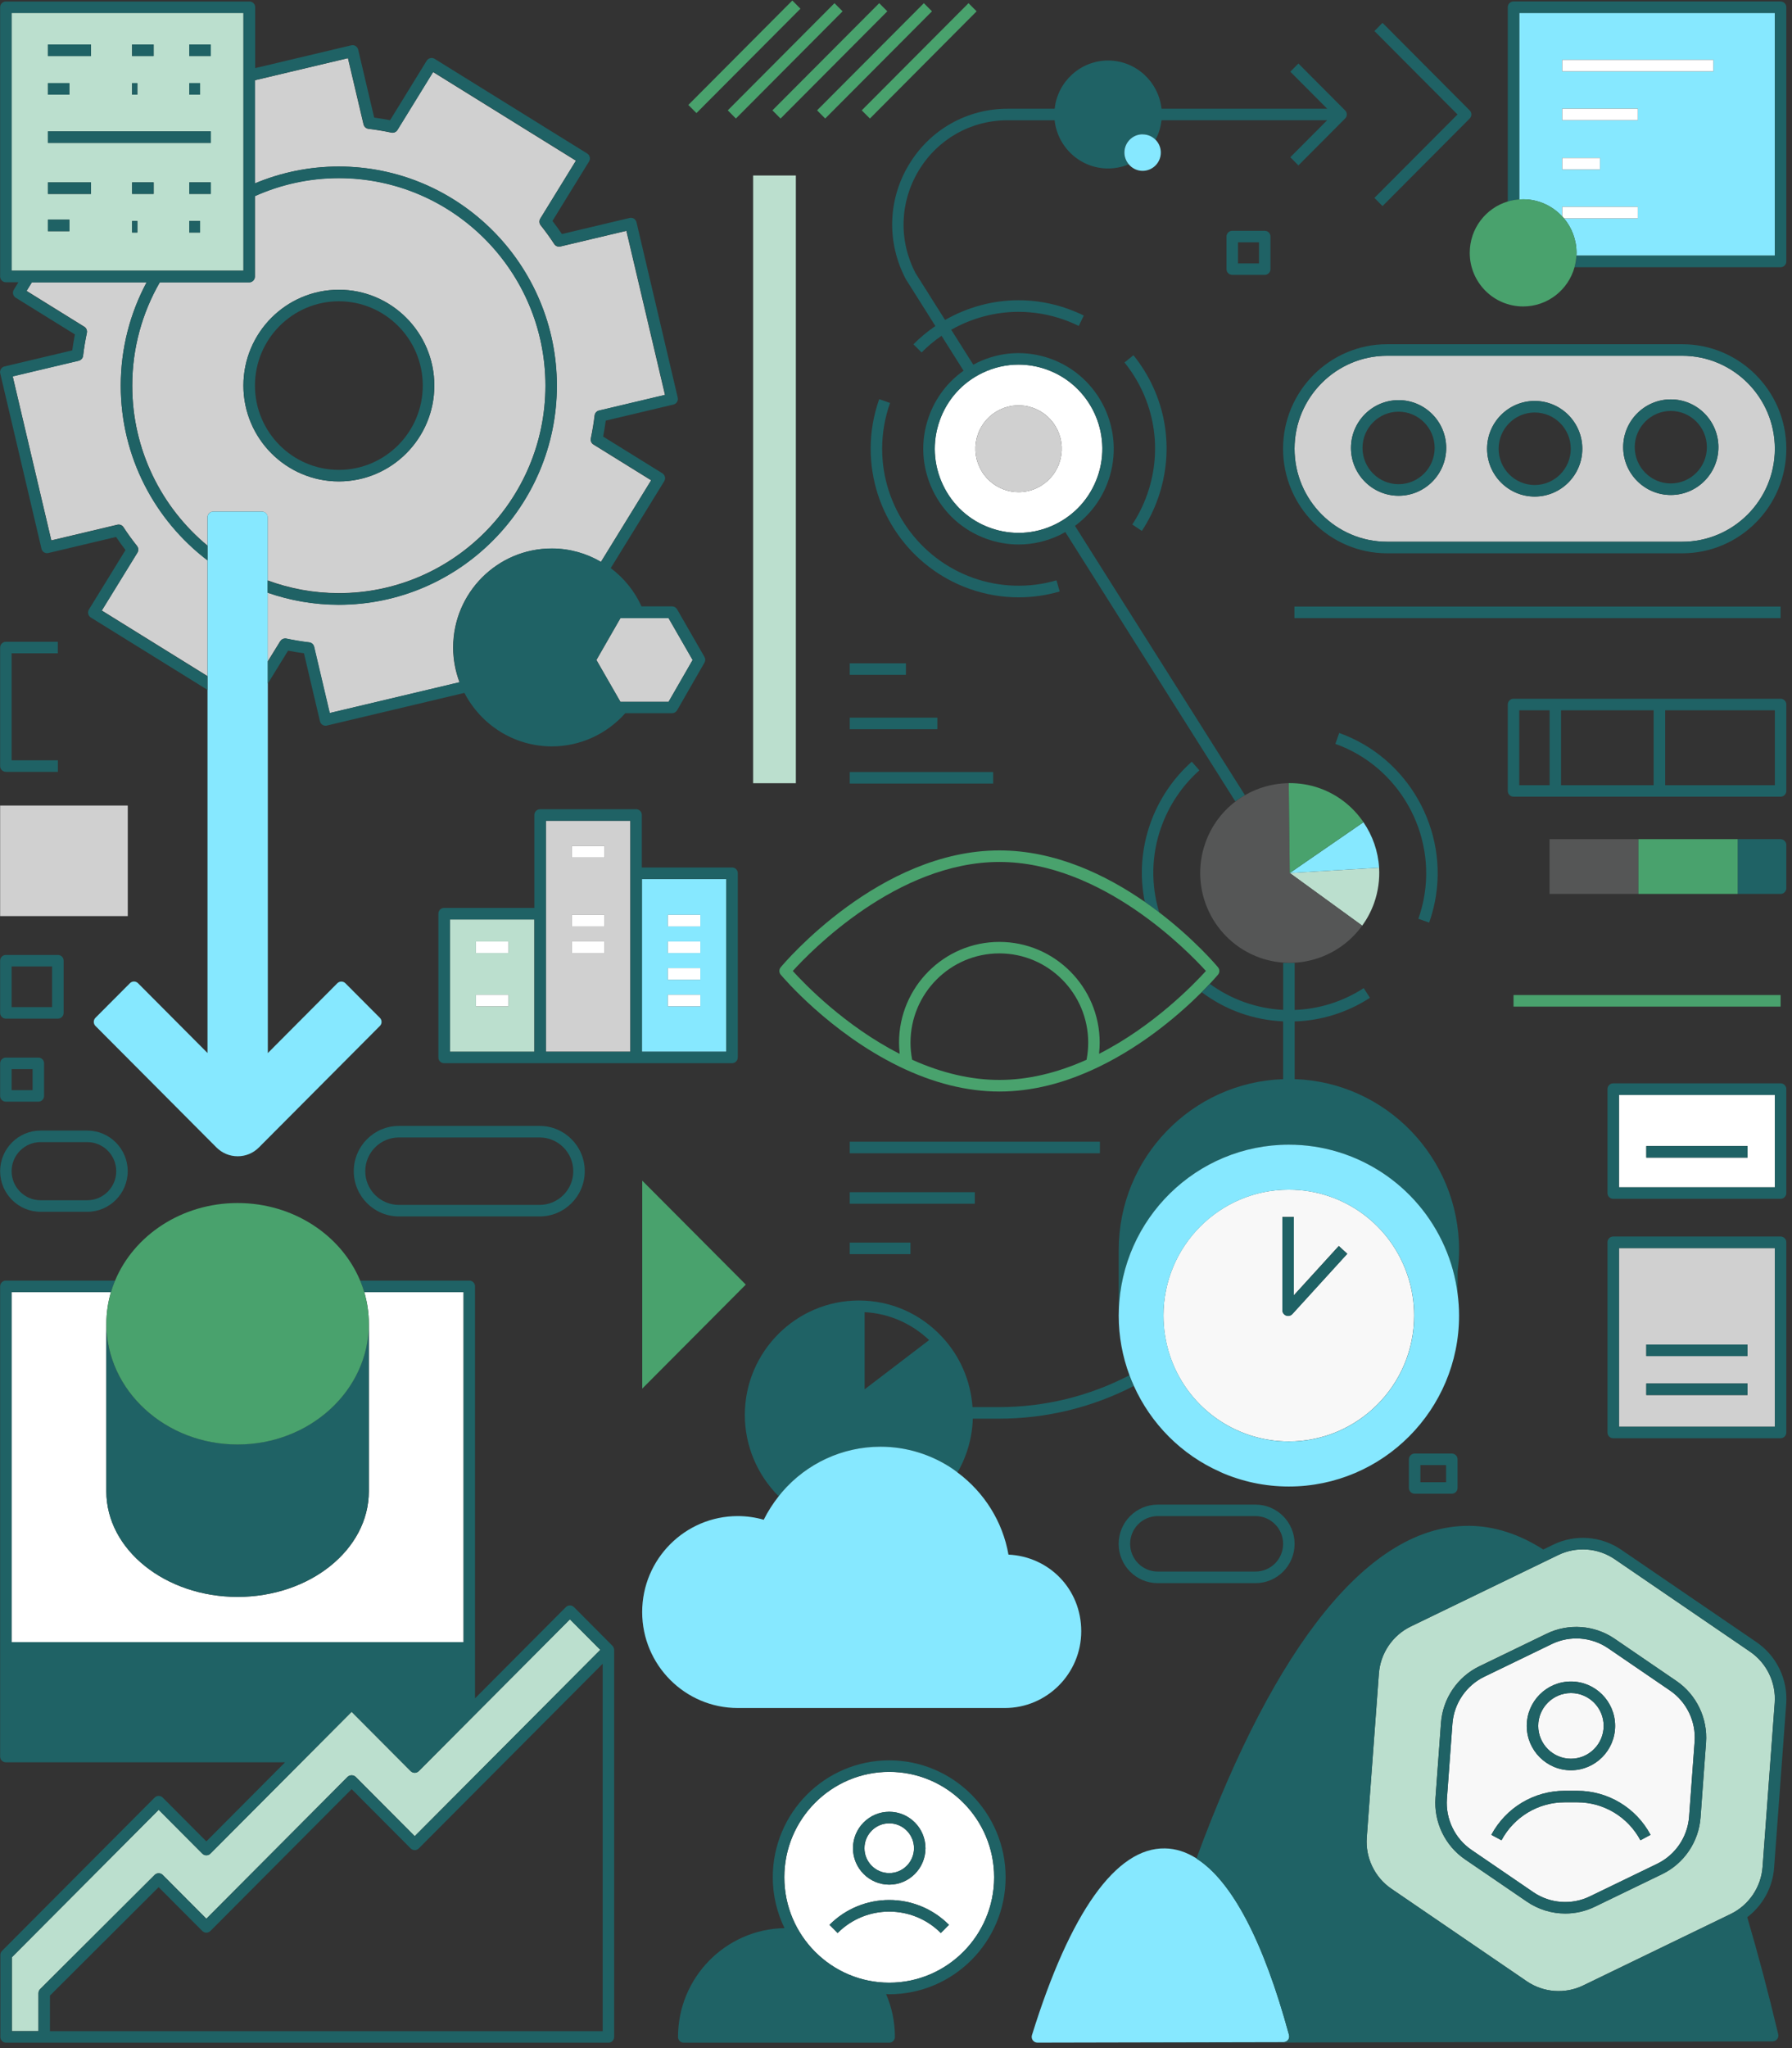
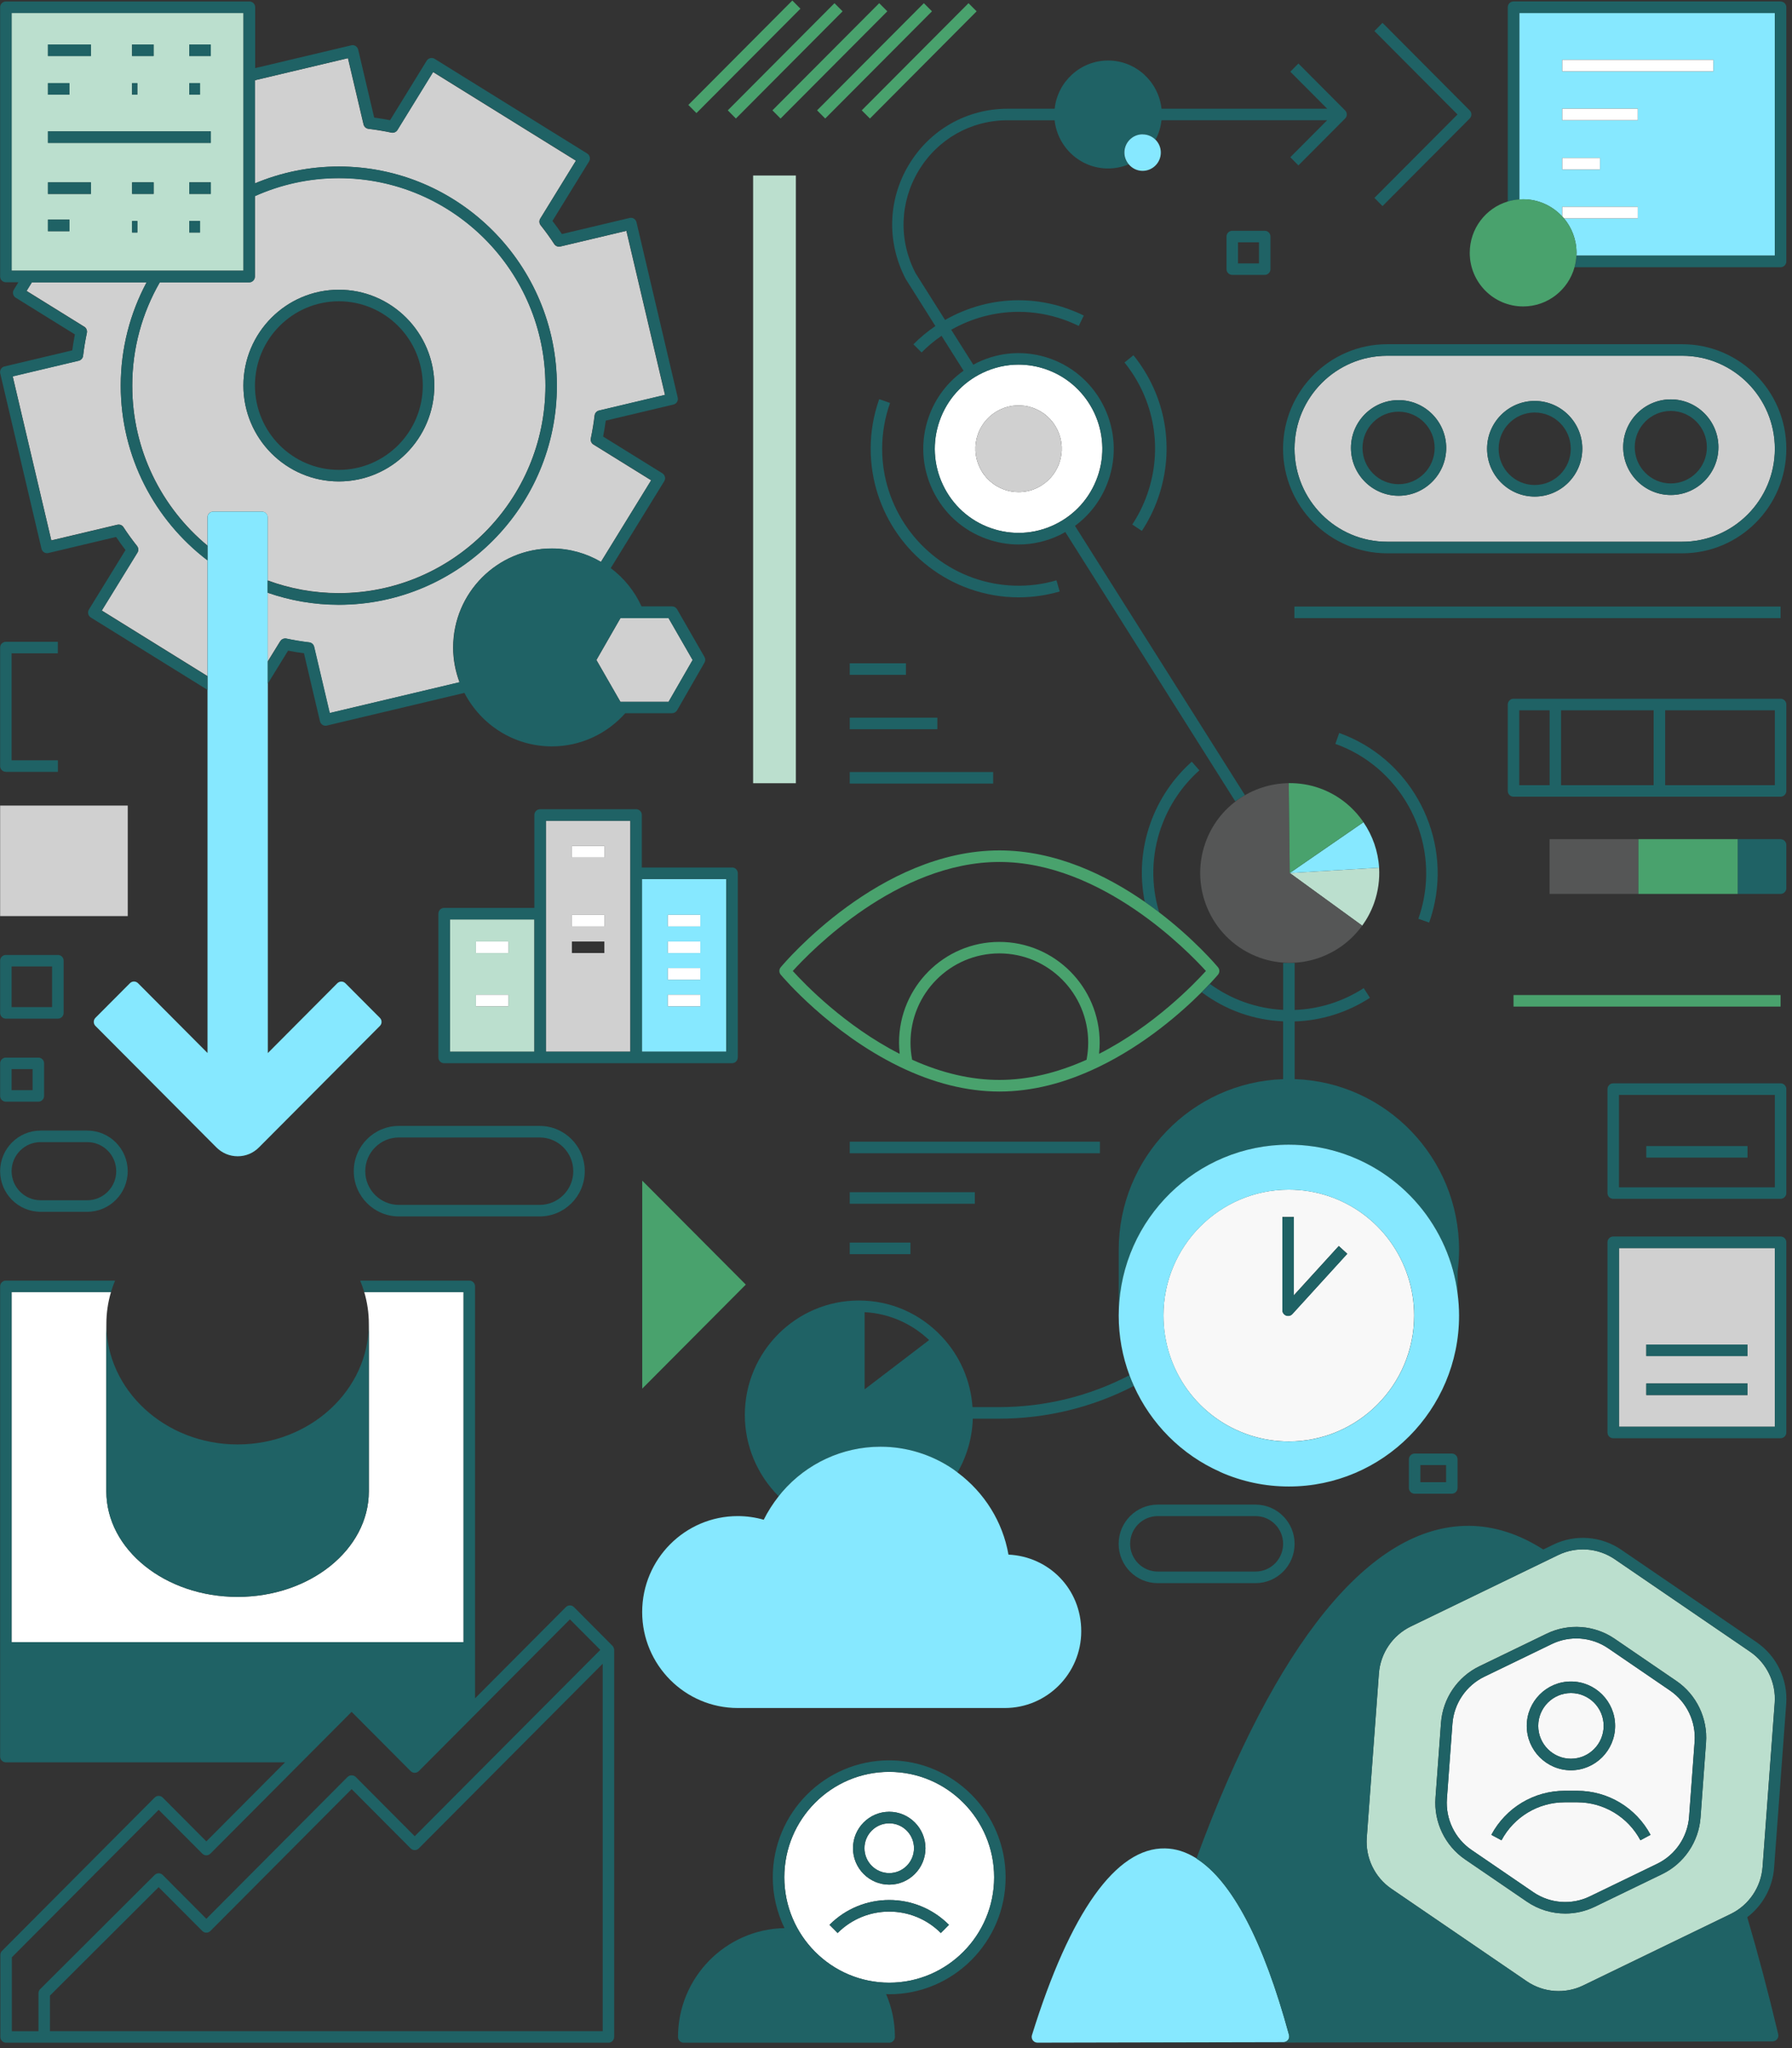
<svg xmlns="http://www.w3.org/2000/svg" width="309" height="353" viewBox="0 0 309 353" fill="none">
  <rect x="0" y="0" width="309" height="353" fill="#333333" stroke="none" />
  <g clip-path="url(#clip0_112_1007)">
    <path d="M153.332 305.41C143.352 305.41 135.242 313.56 135.242 323.58C135.242 333.6 143.362 341.75 153.332 341.75C163.302 341.75 171.422 333.6 171.422 323.58C171.422 313.56 163.302 305.41 153.332 305.41ZM153.332 312.29C156.782 312.29 159.582 315.11 159.582 318.57C159.582 322.03 156.772 324.85 153.332 324.85C149.892 324.85 147.082 322.03 147.082 318.57C147.082 315.11 149.892 312.29 153.332 312.29ZM162.222 333.18C157.322 328.26 149.342 328.26 144.432 333.18L143.032 331.77C148.712 326.07 157.942 326.07 163.622 331.77L162.222 333.18Z" fill="white" />
    <path d="M153.332 322.86C155.69 322.86 157.602 320.94 157.602 318.57C157.602 316.201 155.69 314.28 153.332 314.28C150.973 314.28 149.062 316.201 149.062 318.57C149.062 320.94 150.973 322.86 153.332 322.86Z" fill="white" />
    <path d="M153.332 303.42C142.262 303.42 133.252 312.46 133.252 323.58C133.252 326.72 133.992 329.69 135.272 332.34C125.112 332.52 116.912 340.86 116.912 351.1C116.912 351.65 117.352 352.09 117.902 352.09H153.322C153.872 352.09 154.312 351.64 154.312 351.1C154.312 348.48 153.772 345.98 152.792 343.71C152.972 343.71 153.142 343.74 153.322 343.74C164.392 343.74 173.402 334.7 173.402 323.58C173.402 312.46 164.392 303.42 153.322 303.42H153.332ZM153.332 341.74C143.352 341.74 135.242 333.59 135.242 323.57C135.242 313.55 143.362 305.4 153.332 305.4C163.302 305.4 171.422 313.55 171.422 323.57C171.422 333.59 163.302 341.74 153.332 341.74Z" fill="#1F6265" />
    <path d="M63.602 257.06C63.602 267.09 53.452 275.25 40.972 275.25C28.492 275.25 18.342 267.09 18.342 257.06V228.17C18.342 226.28 18.622 224.46 19.132 222.72H2.002V283.05H79.932V222.72H62.812C63.322 224.46 63.602 226.29 63.602 228.17V257.06V257.06Z" fill="white" />
    <path d="M269.382 37.3V35.65H282.402V37.64H269.682C271.032 39.25 271.842 41.32 271.842 43.59C271.842 43.75 271.822 43.91 271.822 44.07H306.032V2.24H261.962V34.38C262.182 34.36 262.412 34.35 262.632 34.35C265.292 34.35 267.682 35.49 269.372 37.31L269.382 37.3ZM269.382 10.31H295.432V12.3H269.382V10.31ZM269.382 18.73H282.402V20.72H269.382V18.73ZM269.382 27.23H275.892V29.22H269.382V27.23Z" fill="#86E8FF" />
    <path d="M307.032 0.25H260.982C260.432 0.25 259.992 0.7 259.992 1.24V34.74C260.622 34.55 261.292 34.431 261.972 34.38V2.24H306.042V44.071H271.832C271.792 44.761 271.692 45.42 271.512 46.06H307.032C307.582 46.06 308.022 45.611 308.022 45.071V1.25C308.022 0.7 307.582 0.26 307.032 0.26V0.25Z" fill="#1F6265" />
    <path d="M48.322 110.53C48.502 110.23 48.822 110.06 49.162 110.06C49.232 110.06 49.302 110.06 49.362 110.08C50.702 110.36 52.022 110.58 53.302 110.73C53.712 110.78 54.052 111.08 54.152 111.49L56.842 122.91L79.232 117.6C78.532 115.73 78.132 113.72 78.132 111.61C78.132 102.2 85.752 94.55 95.122 94.55C98.212 94.55 101.112 95.4 103.612 96.86L112.272 82.79L102.322 76.62C101.962 76.4 101.792 75.98 101.872 75.57C102.152 74.22 102.372 72.89 102.522 71.62C102.572 71.2 102.872 70.86 103.282 70.77L114.662 68.07L108.002 39.79L96.622 42.49C96.212 42.59 95.792 42.42 95.562 42.07C94.862 40.99 94.072 39.9 93.222 38.83C92.962 38.5 92.932 38.05 93.152 37.69L99.302 27.7L74.672 12.42L68.522 22.41C68.302 22.77 67.882 22.95 67.472 22.86C66.132 22.58 64.812 22.36 63.532 22.21C63.122 22.16 62.782 21.86 62.682 21.45L59.992 10.03L43.932 13.84V31.62C48.392 29.75 53.282 28.71 58.402 28.71C79.142 28.71 96.012 45.65 96.012 66.47C96.012 87.29 79.142 104.23 58.402 104.23C54.102 104.23 49.982 103.49 46.132 102.15V114.06L48.302 110.54L48.322 110.53Z" fill="#D0D0D0" />
    <path d="M20.822 66.46C20.822 60.02 22.442 53.96 25.282 48.65H5.502L4.582 50.14L14.532 56.31C14.892 56.53 15.062 56.95 14.982 57.36C14.702 58.7 14.482 60.03 14.332 61.31C14.282 61.73 13.982 62.07 13.572 62.16L2.192 64.86L8.852 93.14L20.232 90.44C20.642 90.34 21.062 90.51 21.292 90.86C21.992 91.94 22.782 93.03 23.632 94.1C23.892 94.43 23.922 94.89 23.702 95.24L17.552 105.23L35.772 116.53V96.55C26.692 89.65 20.822 78.72 20.822 66.44V66.46Z" fill="#D0D0D0" />
    <path d="M36.762 88.18H45.162C45.712 88.18 46.152 88.63 46.152 89.17V100.04C49.982 101.45 54.112 102.23 58.422 102.23C78.072 102.23 94.052 86.18 94.052 66.46C94.052 46.74 78.072 30.69 58.422 30.69C53.272 30.69 48.372 31.8 43.952 33.79V47.66C43.952 48.21 43.512 48.65 42.962 48.65H27.552C24.532 53.9 22.802 59.98 22.802 66.46C22.802 77.55 27.852 87.48 35.772 94.04V89.17C35.772 88.62 36.212 88.18 36.762 88.18ZM58.432 49.94C67.502 49.94 74.892 57.35 74.892 66.46C74.892 75.57 67.512 82.98 58.432 82.98C49.352 82.98 41.972 75.57 41.972 66.46C41.972 57.35 49.352 49.94 58.432 49.94V49.94Z" fill="#D0D0D0" />
    <path d="M58.432 82.98C67.502 82.98 74.892 75.57 74.892 66.46C74.892 57.35 67.512 49.94 58.432 49.94C49.352 49.94 41.972 57.35 41.972 66.46C41.972 75.57 49.352 82.98 58.432 82.98V82.98ZM58.432 51.93C66.412 51.93 72.902 58.45 72.902 66.46C72.902 74.47 66.412 80.99 58.432 80.99C50.452 80.99 43.962 74.47 43.962 66.46C43.962 58.45 50.452 51.93 58.432 51.93Z" fill="#1F6265" />
    <path d="M295.432 10.31H269.382V12.3H295.432V10.31Z" fill="white" />
    <path d="M282.402 18.73H269.382V20.721H282.402V18.73Z" fill="white" />
    <path d="M275.892 27.23H269.382V29.221H275.892V27.23Z" fill="white" />
    <path d="M282.402 35.65H269.382V37.3C269.482 37.41 269.592 37.52 269.692 37.64H282.412V35.65H282.402Z" fill="white" />
    <path d="M307.032 120.44H260.982C260.432 120.44 259.992 120.89 259.992 121.43V136.33C259.992 136.88 260.432 137.32 260.982 137.32H307.032C307.582 137.32 308.022 136.87 308.022 136.33V121.43C308.022 120.88 307.582 120.44 307.032 120.44V120.44ZM285.142 122.43V135.34H269.172V122.43H285.142V122.43ZM261.972 122.43H267.202V135.34H261.972V122.43V122.43ZM306.042 135.34H287.132V122.43H306.042V135.34Z" fill="#1F6265" />
    <path d="M279.162 245.92H306.042V215.12H279.162V245.92ZM283.872 231.75H301.332V233.74H283.872V231.75ZM283.872 238.47H301.332V240.46H283.872V238.47Z" fill="#D0D0D0" />
    <path d="M307.032 213.13H278.172C277.622 213.13 277.182 213.58 277.182 214.12V246.91C277.182 247.46 277.622 247.9 278.172 247.9H307.032C307.582 247.9 308.022 247.45 308.022 246.91V214.12C308.022 213.57 307.582 213.13 307.032 213.13ZM306.042 245.92H279.162V215.12H306.042V245.92Z" fill="#1F6265" />
-     <path d="M279.162 204.65H306.042V188.72H279.162V204.65ZM283.872 197.54H301.332V199.53H283.872V197.54Z" fill="white" />
    <path d="M307.032 186.73H278.172C277.622 186.73 277.182 187.18 277.182 187.72V205.64C277.182 206.19 277.622 206.63 278.172 206.63H307.032C307.582 206.63 308.022 206.18 308.022 205.64V187.72C308.022 187.17 307.582 186.73 307.032 186.73ZM306.042 204.65H279.162V188.72H306.042V204.65Z" fill="#1F6265" />
    <path d="M290.072 61.32H239.192C230.392 61.32 223.222 68.51 223.222 77.35C223.222 86.19 230.382 93.38 239.192 93.38H290.072C298.872 93.38 306.042 86.19 306.042 77.35C306.042 68.51 298.882 61.32 290.072 61.32V61.32ZM241.162 85.45C236.642 85.45 232.952 81.75 232.952 77.21C232.952 72.67 236.632 68.97 241.162 68.97C245.692 68.97 249.372 72.67 249.372 77.21C249.372 81.75 245.692 85.45 241.162 85.45ZM264.632 85.59C260.112 85.59 256.422 81.89 256.422 77.35C256.422 72.81 260.102 69.11 264.632 69.11C269.162 69.11 272.842 72.81 272.842 77.35C272.842 81.89 269.162 85.59 264.632 85.59ZM288.102 85.32C283.582 85.32 279.892 81.62 279.892 77.08C279.892 72.54 283.572 68.84 288.102 68.84C292.632 68.84 296.312 72.54 296.312 77.08C296.312 81.62 292.632 85.32 288.102 85.32Z" fill="#D0D0D0" />
    <path d="M290.072 59.331H239.192C229.292 59.331 221.242 67.411 221.242 77.351C221.242 87.291 229.292 95.371 239.192 95.371H290.072C299.972 95.371 308.022 87.291 308.022 77.351C308.022 67.411 299.972 59.331 290.072 59.331V59.331ZM290.072 93.381H239.192C230.392 93.381 223.222 86.191 223.222 77.351C223.222 68.511 230.382 61.321 239.192 61.321H290.072C298.872 61.321 306.042 68.511 306.042 77.351C306.042 86.191 298.882 93.381 290.072 93.381Z" fill="#1F6265" />
    <path d="M264.632 69.11C260.112 69.11 256.422 72.81 256.422 77.35C256.422 81.89 260.102 85.59 264.632 85.59C269.162 85.59 272.842 81.89 272.842 77.35C272.842 72.81 269.162 69.11 264.632 69.11ZM264.632 83.6C261.202 83.6 258.412 80.8 258.412 77.35C258.412 73.9 261.202 71.1 264.632 71.1C268.062 71.1 270.852 73.9 270.852 77.35C270.852 80.8 268.062 83.6 264.632 83.6Z" fill="#1F6265" />
    <path d="M241.162 68.97C236.642 68.97 232.952 72.67 232.952 77.21C232.952 81.75 236.632 85.45 241.162 85.45C245.692 85.45 249.372 81.75 249.372 77.21C249.372 72.67 245.692 68.97 241.162 68.97ZM241.162 83.46C237.732 83.46 234.942 80.66 234.942 77.21C234.942 73.76 237.732 70.96 241.162 70.96C244.592 70.96 247.382 73.76 247.382 77.21C247.382 80.66 244.592 83.46 241.162 83.46Z" fill="#1F6265" />
    <path d="M288.102 68.84C283.582 68.84 279.892 72.54 279.892 77.08C279.892 81.62 283.572 85.32 288.102 85.32C292.632 85.32 296.312 81.62 296.312 77.08C296.312 72.54 292.632 68.84 288.102 68.84ZM281.882 77.08C281.882 73.63 284.672 70.83 288.102 70.83C291.532 70.83 294.322 73.63 294.322 77.08C294.322 80.53 291.532 83.33 288.102 83.33C284.672 83.33 281.882 80.53 281.882 77.08Z" fill="#1F6265" />
    <path d="M200.232 142.581C201.562 138.811 203.842 135.421 206.812 132.781L205.502 131.291C202.282 134.151 199.812 137.821 198.362 141.911C196.802 146.321 196.492 150.941 197.392 155.441C198.262 156.041 199.092 156.651 199.882 157.261C198.432 152.431 198.532 147.371 200.222 142.581H200.232Z" fill="#1F6265" />
    <path d="M244.562 158.36L246.432 159.02C246.842 157.86 247.172 156.67 247.412 155.48C249.892 143.09 242.802 130.57 230.922 126.34L230.262 128.22C241.212 132.12 247.752 143.67 245.472 155.09C245.252 156.19 244.952 157.29 244.572 158.36H244.562Z" fill="#1F6265" />
    <path d="M182.722 101.94L182.172 100.03C177.472 101.4 172.422 101.25 167.782 99.6C158.412 96.26 152.112 87.32 152.112 77.35C152.112 74.67 152.572 72.01 153.472 69.46L151.602 68.8C150.622 71.57 150.132 74.44 150.132 77.35C150.132 88.17 156.962 97.86 167.122 101.48C169.882 102.46 172.742 102.96 175.642 102.96C178.032 102.96 180.422 102.62 182.722 101.95V101.94Z" fill="#1F6265" />
    <path d="M195.242 90.41L196.892 91.51C198.042 89.77 198.972 87.891 199.672 85.91C202.662 77.441 201.082 68.221 195.442 61.23L193.902 62.48C199.102 68.93 200.562 77.441 197.802 85.251C197.152 87.081 196.292 88.82 195.232 90.421L195.242 90.41Z" fill="#1F6265" />
    <path d="M180.462 63.68C178.882 63.12 177.252 62.84 175.622 62.84C173.502 62.84 171.392 63.31 169.422 64.26C165.942 65.93 163.312 68.85 162.022 72.5C160.732 76.15 160.932 80.09 162.592 83.58C164.252 87.08 167.172 89.72 170.802 91.01C174.442 92.3 178.362 92.1 181.842 90.43C185.322 88.76 187.952 85.84 189.242 82.19C191.902 74.65 187.962 66.35 180.452 63.68H180.462ZM182.652 79.84C181.992 81.72 180.632 83.23 178.842 84.09C177.822 84.58 176.742 84.82 175.642 84.82C174.802 84.82 173.962 84.68 173.152 84.39C171.282 83.72 169.772 82.36 168.922 80.56C168.062 78.76 167.962 76.73 168.622 74.85C169.282 72.97 170.642 71.46 172.432 70.6C174.232 69.74 176.252 69.64 178.122 70.3C179.992 70.97 181.502 72.33 182.352 74.13C183.212 75.93 183.312 77.96 182.652 79.84Z" fill="white" />
    <path d="M178.122 70.3C176.252 69.63 174.222 69.74 172.432 70.6C170.632 71.46 169.282 72.97 168.622 74.85C167.962 76.73 168.062 78.76 168.922 80.56C169.782 82.36 171.282 83.72 173.152 84.39C173.962 84.68 174.802 84.82 175.642 84.82C176.732 84.82 177.822 84.58 178.842 84.09C180.642 83.23 181.992 81.72 182.652 79.84C183.312 77.96 183.212 75.93 182.352 74.13C181.492 72.33 179.992 70.97 178.122 70.3Z" fill="#D0D0D0" />
    <path d="M156.722 28.39C153.082 34.44 152.872 41.78 156.182 48.1L161.292 56.2C159.942 57.12 158.662 58.17 157.502 59.35L158.912 60.75C159.972 59.68 161.122 58.72 162.352 57.88L166.152 63.9C163.392 65.85 161.302 68.59 160.152 71.84C158.682 75.99 158.922 80.47 160.802 84.44C162.692 88.42 166.002 91.42 170.142 92.89C171.932 93.53 173.792 93.85 175.642 93.85C178.052 93.85 180.452 93.31 182.692 92.24C183.042 92.07 183.362 91.89 183.692 91.7L212.992 138.11L214.662 137.05L185.362 90.64C187.992 88.7 189.992 86.03 191.102 82.87C194.132 74.3 189.642 64.86 181.112 61.82C176.982 60.35 172.522 60.58 168.562 62.48C168.312 62.6 168.072 62.74 167.832 62.87L164.022 56.84C167.542 54.84 171.552 53.75 175.622 53.75C178.292 53.75 180.942 54.21 183.482 55.11C184.342 55.42 185.192 55.78 186.012 56.18L186.882 54.39C186.002 53.95 185.072 53.57 184.142 53.23C181.392 52.25 178.522 51.75 175.622 51.75C171.172 51.75 166.792 52.96 162.962 55.15L157.882 47.1C154.932 41.47 155.132 34.86 158.402 29.42C161.672 23.98 167.412 20.73 173.752 20.73H181.852C182.352 25.39 186.292 29.04 191.062 29.04C192.322 29.04 193.522 28.78 194.612 28.33C194.152 27.78 193.862 27.09 193.862 26.31C193.862 24.57 195.262 23.16 197.002 23.16C197.882 23.16 198.672 23.52 199.242 24.1C199.792 23.07 200.152 21.93 200.282 20.72H228.852L222.492 27.1L223.892 28.51L231.942 20.43C232.132 20.24 232.232 19.99 232.232 19.73C232.232 19.47 232.132 19.21 231.942 19.03L223.892 10.95L222.492 12.36L228.852 18.74H200.282C199.782 14.08 195.842 10.43 191.072 10.43C186.302 10.43 182.352 14.08 181.862 18.74H173.762C166.732 18.74 160.352 22.35 156.722 28.39V28.39ZM189.252 82.2C187.962 85.85 185.332 88.78 181.852 90.44C178.372 92.11 174.452 92.31 170.812 91.02C167.172 89.73 164.262 87.09 162.602 83.59C160.942 80.09 160.742 76.16 162.032 72.51C163.322 68.86 165.952 65.93 169.432 64.27C171.402 63.33 173.512 62.85 175.632 62.85C177.262 62.85 178.892 63.13 180.472 63.69C187.982 66.36 191.922 74.67 189.262 82.2H189.252Z" fill="#1F6265" />
    <path d="M238.392 35.52L253.422 20.43C253.612 20.24 253.712 19.99 253.712 19.73C253.712 19.47 253.612 19.21 253.422 19.03L238.392 3.94L236.992 5.35L251.322 19.73L236.992 34.11L238.392 35.52Z" fill="#1F6265" />
    <path d="M301.332 238.46H283.872V240.45H301.332V238.46Z" fill="#1F6265" />
    <path d="M301.332 231.75H283.872V233.74H301.332V231.75Z" fill="#1F6265" />
    <path d="M301.332 197.541H283.872V199.531H301.332V197.541Z" fill="#1F6265" />
    <path d="M282.512 152.09V146.63V144.64H267.192V154.08H282.512V152.09Z" fill="#555656" />
    <path d="M307.032 144.64H299.632V154.08H307.032C307.582 154.08 308.022 153.63 308.022 153.09V145.64C308.022 145.09 307.582 144.65 307.032 144.65V144.64Z" fill="#1F6265" />
    <path d="M299.632 152.09V146.63V144.64H298.642H284.492H282.512V146.63V152.09V154.08H284.492H298.642H299.632V152.09Z" fill="#49A26D" />
    <path d="M222.102 351.61C222.292 351.36 222.352 351.04 222.272 350.74C217.862 334.51 212.412 324.19 206.302 320.32C204.552 319.21 202.742 318.63 200.892 318.6C192.482 318.42 184.522 329.58 177.942 350.79C177.852 351.09 177.902 351.42 178.092 351.68C178.282 351.93 178.572 352.08 178.892 352.08L197.482 352.04L221.312 351.99C221.622 351.99 221.912 351.84 222.102 351.6V351.61Z" fill="#86E8FF" />
-     <path d="M6.632 343.56C6.632 343.29 6.742 343.04 6.922 342.85L26.662 323.17C27.052 322.78 27.672 322.79 28.062 323.17L35.582 330.72L59.932 306.27C60.302 305.9 60.962 305.9 61.332 306.27L71.512 316.49L103.512 284.37L98.272 279.11L72.212 305.27C71.822 305.66 71.202 305.66 70.812 305.27L60.632 295.05L36.282 319.49C35.892 319.88 35.272 319.88 34.882 319.49L27.362 311.94L2.042 337.36V350.09H6.632V343.55V343.56Z" fill="#BBDFCE" />
    <path d="M105.792 283.95C105.752 283.87 105.702 283.79 105.642 283.73C105.632 283.71 105.622 283.69 105.612 283.68L98.972 277.01C98.582 276.62 97.962 276.62 97.572 277.01L81.912 292.73V221.72C81.912 221.17 81.472 220.73 80.922 220.73H62.102C62.372 221.38 62.612 222.04 62.812 222.72H79.932V283.05H2.002V222.72H19.132C19.332 222.04 19.572 221.38 19.842 220.73H1.012C0.462 220.73 0.022 221.18 0.022 221.72V302.77C0.022 303.32 0.462 303.76 1.012 303.76H49.152L35.582 317.39L28.062 309.84C27.672 309.45 27.052 309.45 26.662 309.84L0.352 336.26C0.162 336.45 0.062 336.7 0.062 336.96V351.1C0.062 351.65 0.502 352.09 1.052 352.09H104.912C105.462 352.09 105.902 351.64 105.902 351.1V284.38C105.902 284.26 105.872 284.15 105.832 284.04C105.822 284.01 105.802 283.98 105.792 283.95ZM2.042 337.37L27.362 311.95L34.882 319.5C35.272 319.89 35.892 319.89 36.282 319.5L60.632 295.06L70.812 305.28C71.202 305.67 71.822 305.67 72.212 305.28L98.272 279.12L103.512 284.38L71.512 316.5L61.332 306.28C60.962 305.91 60.302 305.91 59.932 306.28L35.582 330.73L28.062 323.18C27.672 322.79 27.052 322.79 26.662 323.18L6.922 342.86C6.732 343.05 6.632 343.3 6.632 343.57V350.11H2.042V337.38V337.37ZM103.922 350.1H8.612V343.97L27.352 325.28L34.882 332.83C35.272 333.22 35.892 333.22 36.282 332.83L60.632 308.38L70.812 318.6C71.002 318.79 71.252 318.89 71.512 318.89C71.772 318.89 72.022 318.79 72.212 318.6L103.922 286.77V350.09V350.1Z" fill="#1F6265" />
    <path d="M40.962 275.24C53.442 275.24 63.592 267.08 63.592 257.05V228.16C63.592 239.64 53.442 248.97 40.962 248.97C28.482 248.97 18.332 239.63 18.332 228.16V257.05C18.332 267.08 28.482 275.24 40.962 275.24Z" fill="#1F6265" />
    <path d="M22.032 138.85H0.022V157.9H22.032V138.85Z" fill="#D0D0D0" />
    <path d="M6.992 208.87H15.052C18.892 208.87 22.022 205.73 22.022 201.87C22.022 198.01 18.892 194.87 15.052 194.87H6.992C3.152 194.87 0.022 198.01 0.022 201.87C0.022 205.73 3.152 208.87 6.992 208.87ZM6.992 196.86H15.052C17.802 196.86 20.042 199.11 20.042 201.87C20.042 204.63 17.802 206.88 15.052 206.88H6.992C4.242 206.88 2.002 204.63 2.002 201.87C2.002 199.11 4.242 196.86 6.992 196.86Z" fill="#1F6265" />
    <path d="M46.162 114.05V89.17C46.162 88.62 45.722 88.18 45.172 88.18H36.772C36.222 88.18 35.782 88.63 35.782 89.17V181.5L23.802 169.47C23.412 169.08 22.792 169.08 22.402 169.47L16.462 175.43C16.072 175.82 16.072 176.45 16.462 176.84L37.312 197.77C38.292 198.75 39.592 199.3 40.982 199.3C42.372 199.3 43.672 198.76 44.652 197.77L65.502 176.84C65.692 176.65 65.792 176.4 65.792 176.14C65.792 175.88 65.692 175.62 65.502 175.44L59.562 169.48C59.172 169.09 58.552 169.09 58.162 169.48L46.182 181.51V114.05H46.162Z" fill="#86E8FF" />
    <path d="M1.012 175.58H9.982C10.532 175.58 10.972 175.13 10.972 174.59V165.59C10.972 165.04 10.532 164.6 9.982 164.6H1.012C0.462 164.6 0.022 165.05 0.022 165.59V174.59C0.022 175.14 0.462 175.58 1.012 175.58ZM2.002 166.58H8.982V173.59H2.002V166.58Z" fill="#1F6265" />
    <path d="M1.012 189.891H6.612C7.162 189.891 7.602 189.441 7.602 188.901V183.281C7.602 182.731 7.162 182.291 6.612 182.291H1.012C0.462 182.291 0.022 182.741 0.022 183.281V188.901C0.022 189.451 0.462 189.891 1.012 189.891ZM2.002 184.271H5.622V187.901H2.002V184.271Z" fill="#1F6265" />
    <path d="M208.602 169.581C209.442 168.681 209.952 168.091 210.022 168.001C210.332 167.631 210.332 167.091 210.022 166.721C209.702 166.331 205.922 161.881 199.882 157.261C199.092 156.651 198.262 156.051 197.392 155.441C190.762 150.841 182.012 146.581 172.322 146.581C151.692 146.581 135.312 165.891 134.622 166.721C134.312 167.091 134.312 167.631 134.622 168.001C134.962 168.401 143.052 177.971 155.022 183.811C160.912 186.681 166.732 188.141 172.322 188.141C177.912 188.141 183.582 186.721 189.402 183.921C197.472 180.041 203.782 174.441 207.202 171.021C207.742 170.481 208.212 170.001 208.602 169.581V169.581ZM172.322 186.141C167.472 186.141 162.422 184.971 157.282 182.661C157.282 182.631 157.282 182.611 157.272 182.581C157.092 181.641 157.002 180.671 157.002 179.711C157.002 171.231 163.872 164.331 172.322 164.331C180.772 164.331 187.642 171.231 187.642 179.711C187.642 180.681 187.552 181.641 187.372 182.581C187.372 182.611 187.372 182.631 187.362 182.661C182.222 184.971 177.172 186.141 172.322 186.141ZM189.522 181.631C189.522 181.561 189.522 181.491 189.532 181.421C189.592 180.851 189.622 180.281 189.622 179.721C189.622 170.141 181.862 162.351 172.322 162.351C162.782 162.351 155.022 170.141 155.022 179.721C155.022 180.301 155.062 180.881 155.122 181.461C155.122 181.521 155.122 181.581 155.122 181.641C145.672 176.831 138.682 169.551 136.702 167.361C139.742 164.001 154.682 148.571 172.322 148.571C189.962 148.571 204.892 164.001 207.942 167.361C205.962 169.541 198.972 176.831 189.522 181.641V181.631Z" fill="#49A26D" />
    <path d="M189.662 196.791H146.522V198.781H189.662V196.791Z" fill="#1F6265" />
    <path d="M168.092 205.49H146.522V207.48H168.092V205.49Z" fill="#1F6265" />
    <path d="M156.992 214.18H146.522V216.17H156.992V214.18Z" fill="#1F6265" />
    <path d="M61.002 201.87C61.002 206.17 64.492 209.67 68.772 209.67H93.062C97.352 209.67 100.832 206.17 100.832 201.87C100.832 197.57 97.342 194.07 93.062 194.07H68.772C64.482 194.07 61.002 197.57 61.002 201.87V201.87ZM68.772 196.06H93.062C96.252 196.06 98.852 198.67 98.852 201.87C98.852 205.07 96.252 207.68 93.062 207.68H68.772C65.582 207.68 62.982 205.07 62.982 201.87C62.982 198.67 65.582 196.06 68.772 196.06Z" fill="#1F6265" />
    <path d="M151.822 249.36C156.292 249.36 160.632 250.7 164.352 253.23C164.612 253.41 164.852 253.61 165.102 253.8C166.732 250.98 167.642 247.81 167.742 244.53H172.212C180.452 244.53 188.382 242.57 195.502 238.89C195.232 238.28 194.972 237.67 194.742 237.05C187.862 240.63 180.182 242.54 172.212 242.54H167.692C167.382 238.02 165.552 233.75 162.422 230.41C158.652 226.38 153.562 224.16 148.092 224.16C137.252 224.16 128.432 233.02 128.432 243.9C128.432 249.16 130.562 254.2 134.262 257.9C134.452 257.66 134.642 257.42 134.842 257.18C139.112 252.21 145.292 249.36 151.812 249.36H151.822ZM149.092 239.48V226.17C153.272 226.4 157.152 228.08 160.212 230.98L149.092 239.47V239.48Z" fill="#1F6265" />
    <path d="M173.262 294.4C180.522 294.4 186.442 288.47 186.442 281.17C186.442 273.87 180.872 268.29 173.892 267.96C172.902 262.3 169.732 257.24 165.102 253.8C164.852 253.61 164.612 253.41 164.352 253.23C160.632 250.7 156.292 249.36 151.822 249.36C145.312 249.36 139.122 252.21 134.852 257.18C134.652 257.41 134.462 257.66 134.272 257.9C133.272 259.17 132.402 260.52 131.692 261.95C130.222 261.53 128.722 261.32 127.212 261.32C118.122 261.32 110.732 268.74 110.732 277.86C110.732 286.98 118.122 294.4 127.212 294.4H173.252H173.262Z" fill="#86E8FF" />
    <path d="M110.742 239.35L128.602 221.42L110.742 203.5V239.35Z" fill="#49A26D" />
    <path d="M222.242 197.3C233.872 197.3 244.422 204.21 249.112 214.91C250.252 217.51 250.992 220.22 251.342 223.01V219.18C251.502 217.9 251.592 216.64 251.592 215.44C251.592 199.53 238.962 186.53 223.242 186V176.06C227.782 175.92 232.262 174.55 236.222 171.99L235.152 170.32C231.512 172.67 227.412 173.93 223.242 174.08V165.98H221.262V174.07C219.002 173.96 216.752 173.51 214.552 172.73C212.412 171.97 210.432 170.9 208.622 169.59C208.232 170.01 207.762 170.49 207.222 171.03C209.252 172.54 211.482 173.76 213.882 174.61C216.292 175.47 218.782 175.93 221.252 176.05V186.01C205.532 186.54 192.902 199.53 192.902 215.45V225.84C192.902 225.84 192.922 225.91 192.922 225.94C193.362 210.08 206.342 197.3 222.242 197.3V197.3Z" fill="#1F6265" />
    <path d="M215.582 247.4C217.732 248.1 219.972 248.45 222.232 248.45C234.152 248.45 243.842 238.72 243.842 226.75C243.842 224.48 243.492 222.23 242.792 220.07C239.902 211.09 231.632 205.05 222.222 205.05C210.302 205.05 200.612 214.78 200.612 226.75C200.612 236.2 206.622 244.49 215.572 247.4H215.582ZM223.102 209.76V223.26L230.852 214.76L232.312 216.1L222.842 226.49C222.652 226.7 222.382 226.81 222.112 226.81C221.992 226.81 221.872 226.79 221.752 226.74C221.372 226.59 221.122 226.22 221.122 225.81V209.74H223.102V209.76Z" fill="#F8F8F8" />
    <path d="M221.122 225.83C221.122 226.24 221.372 226.61 221.752 226.76C221.872 226.81 221.992 226.83 222.112 226.83C222.382 226.83 222.652 226.72 222.842 226.51L232.312 216.12L230.852 214.78L223.102 223.28V209.78H221.122V225.85V225.83Z" fill="#1F6265" />
    <path d="M243.932 250.541C243.382 250.541 242.942 250.991 242.942 251.531V256.471C242.942 257.021 243.382 257.461 243.932 257.461H250.342C250.892 257.461 251.332 257.011 251.332 256.471V251.531C251.332 250.981 250.892 250.541 250.342 250.541H243.932ZM249.352 255.481H244.922V252.531H249.352V255.481Z" fill="#1F6265" />
    <path d="M210.432 253.73C214.172 255.38 218.142 256.22 222.242 256.22C238.422 256.22 251.592 243 251.592 226.76C251.592 225.5 251.502 224.24 251.342 223.01C250.992 220.22 250.252 217.51 249.112 214.91C244.422 204.21 233.882 197.3 222.242 197.3C206.332 197.3 193.352 210.07 192.922 225.94C192.922 226.21 192.902 226.49 192.902 226.76C192.902 230.34 193.552 233.82 194.762 237.05C194.992 237.67 195.252 238.29 195.522 238.89C198.452 245.38 203.682 250.74 210.442 253.72L210.432 253.73ZM200.622 226.76C200.622 214.8 210.322 205.06 222.232 205.06C231.642 205.06 239.902 211.1 242.802 220.08C243.502 222.24 243.852 224.49 243.852 226.76C243.852 238.72 234.152 248.46 222.242 248.46C219.982 248.46 217.742 248.11 215.592 247.41C206.642 244.51 200.632 236.21 200.632 226.76H200.622Z" fill="#86E8FF" />
    <path d="M216.492 259.34H199.632C195.912 259.34 192.892 262.38 192.892 266.11C192.892 269.84 195.912 272.88 199.632 272.88H216.492C220.212 272.88 223.232 269.84 223.232 266.11C223.232 262.38 220.212 259.34 216.492 259.34V259.34ZM216.492 270.88H199.632C197.012 270.88 194.872 268.74 194.872 266.1C194.872 263.46 197.002 261.32 199.632 261.32H216.492C219.112 261.32 221.252 263.46 221.252 266.1C221.252 268.74 219.122 270.88 216.492 270.88V270.88Z" fill="#1F6265" />
    <path d="M271.822 44.07C271.822 43.91 271.842 43.75 271.842 43.59C271.842 41.32 271.032 39.25 269.682 37.64C269.582 37.52 269.482 37.41 269.372 37.3C267.692 35.49 265.302 34.34 262.632 34.34C262.402 34.34 262.182 34.36 261.962 34.37C261.282 34.42 260.612 34.54 259.982 34.73C256.192 35.87 253.432 39.4 253.432 43.58C253.432 48.68 257.552 52.82 262.642 52.82C266.872 52.82 270.432 49.95 271.502 46.05C271.682 45.41 271.782 44.75 271.822 44.06V44.07Z" fill="#49A26D" />
    <path d="M153.332 324.84C156.782 324.84 159.582 322.02 159.582 318.56C159.582 315.1 156.772 312.28 153.332 312.28C149.892 312.28 147.082 315.1 147.082 318.56C147.082 322.02 149.892 324.84 153.332 324.84ZM153.332 314.27C155.692 314.27 157.602 316.19 157.602 318.56C157.602 320.93 155.682 322.85 153.332 322.85C150.982 322.85 149.062 320.93 149.062 318.56C149.062 316.19 150.982 314.27 153.332 314.27Z" fill="#1F6265" />
    <path d="M143.042 331.77L144.442 333.18C149.342 328.26 157.322 328.26 162.232 333.18L163.632 331.77C157.952 326.07 148.722 326.07 143.042 331.77Z" fill="#1F6265" />
    <path d="M138.022 1.5L136.622 0.09L118.692 18.09L120.092 19.49L138.022 1.5Z" fill="#49A26D" />
    <path d="M126.892 20.43L145.292 1.95L143.892 0.55L125.492 19.02L126.892 20.43Z" fill="#49A26D" />
    <path d="M134.592 20.43L153.002 1.95L151.602 0.55L133.192 19.02L134.592 20.43Z" fill="#49A26D" />
    <path d="M142.292 20.43L160.702 1.95L159.302 0.55L140.892 19.02L142.292 20.43Z" fill="#49A26D" />
    <path d="M150.002 20.43L168.402 1.95L167.002 0.55L148.592 19.02L150.002 20.43Z" fill="#49A26D" />
    <path d="M171.252 133.07H146.522V135.06H171.252V133.07Z" fill="#1F6265" />
    <path d="M161.632 123.7H146.522V125.69H161.632V123.7Z" fill="#1F6265" />
    <path d="M156.212 114.331H146.522V116.321H156.212V114.331Z" fill="#1F6265" />
-     <path d="M19.132 222.72C18.622 224.46 18.342 226.29 18.342 228.17C18.342 239.65 28.492 248.98 40.972 248.98C53.452 248.98 63.602 239.64 63.602 228.17C63.602 226.28 63.322 224.46 62.812 222.72C62.612 222.04 62.372 221.38 62.102 220.73C58.842 212.92 50.602 207.36 40.972 207.36C31.342 207.36 23.102 212.92 19.842 220.73C19.572 221.38 19.332 222.04 19.132 222.72V222.72Z" fill="#49A26D" />
    <path d="M301.772 284.7L278.422 268.75C275.552 266.79 271.822 266.51 268.692 268.03L243.252 280.35C240.122 281.87 238.022 284.97 237.762 288.45L235.672 316.73C235.412 320.21 237.042 323.59 239.912 325.55L263.262 341.5C266.132 343.46 269.862 343.74 272.992 342.22L298.432 329.9C301.562 328.38 303.662 325.28 303.922 321.8L306.012 293.52C306.272 290.04 304.642 286.66 301.772 284.7V284.7ZM293.222 313.28C292.912 317.46 290.382 321.2 286.622 323.02L274.992 328.65C273.382 329.43 271.632 329.82 269.902 329.82C267.582 329.82 265.272 329.13 263.292 327.78L252.622 320.49C249.162 318.13 247.212 314.06 247.522 309.88L248.472 296.95C248.782 292.76 251.312 289.03 255.072 287.21L266.702 281.58C270.462 279.76 274.952 280.09 278.402 282.45L289.072 289.74C292.532 292.1 294.482 296.17 294.172 300.35L293.222 313.28V313.28Z" fill="#BBDFCE" />
    <path d="M302.892 283.06L279.542 267.11C276.092 264.75 271.602 264.41 267.842 266.24L266.112 267.08C262.012 264.46 257.802 263.07 253.502 263C253.392 263 253.272 263 253.162 263C236.262 263 220.012 283.1 206.302 320.35C212.412 324.22 217.862 334.54 222.272 350.77C222.352 351.07 222.292 351.39 222.102 351.64C221.912 351.89 221.622 352.03 221.312 352.03L197.482 352.08C197.532 352.08 197.582 352.12 197.642 352.12L305.652 351.86C305.952 351.86 306.242 351.72 306.432 351.48C306.622 351.24 306.692 350.93 306.622 350.63C304.932 343.5 303.142 336.78 301.282 330.46C303.932 328.44 305.662 325.36 305.912 321.96L308.002 293.68C308.312 289.5 306.352 285.43 302.902 283.07L302.892 283.06ZM306.022 293.52L303.932 321.8C303.672 325.28 301.572 328.38 298.442 329.9L273.002 342.22C269.872 343.74 266.152 343.46 263.272 341.5L239.922 325.55C237.052 323.59 235.422 320.21 235.682 316.73L237.772 288.45C238.032 284.97 240.132 281.87 243.262 280.35L268.702 268.03C271.832 266.52 275.552 266.79 278.432 268.75L301.782 284.7C304.652 286.66 306.282 290.04 306.022 293.52V293.52Z" fill="#1F6265" />
    <path d="M287.962 291.39L277.292 284.1C274.422 282.14 270.692 281.86 267.562 283.38L255.932 289.01C252.802 290.53 250.702 293.63 250.442 297.11L249.492 310.04C249.232 313.52 250.862 316.9 253.732 318.86L264.402 326.15C267.272 328.11 271.002 328.39 274.132 326.87L285.762 321.24C288.892 319.72 290.992 316.62 291.252 313.14L292.202 300.21C292.462 296.73 290.832 293.35 287.962 291.39ZM270.882 289.83C275.082 289.83 278.502 293.26 278.502 297.48C278.502 301.7 275.082 305.13 270.882 305.13C266.682 305.13 263.262 301.7 263.262 297.48C263.262 293.26 266.682 289.83 270.882 289.83ZM282.862 317.2C280.702 313.16 276.522 310.65 271.962 310.65H269.802C265.242 310.65 261.062 313.16 258.902 317.2L257.152 316.26C259.662 311.58 264.502 308.67 269.792 308.67H271.952C277.242 308.67 282.092 311.58 284.592 316.26L282.842 317.2H282.862Z" fill="#F8F8F8" />
    <path d="M270.882 303.14C273.992 303.14 276.522 300.6 276.522 297.48C276.522 294.36 273.992 291.82 270.882 291.82C267.772 291.82 265.242 294.36 265.242 297.48C265.242 300.6 267.772 303.14 270.882 303.14Z" fill="#F8F8F8" />
    <path d="M289.082 289.751L278.412 282.461C274.952 280.101 270.472 279.771 266.712 281.591L255.082 287.221C251.322 289.041 248.792 292.781 248.482 296.961L247.532 309.891C247.222 314.071 249.182 318.141 252.632 320.501L263.302 327.791C265.282 329.141 267.592 329.831 269.912 329.831C271.652 329.831 273.392 329.441 275.002 328.661L286.632 323.031C290.392 321.211 292.922 317.471 293.232 313.291L294.182 300.361C294.492 296.181 292.532 292.111 289.082 289.751ZM292.212 300.211L291.262 313.141C291.002 316.621 288.902 319.721 285.772 321.241L274.142 326.871C271.012 328.391 267.282 328.111 264.412 326.151L253.742 318.861C250.872 316.901 249.242 313.521 249.502 310.041L250.452 297.111C250.712 293.631 252.812 290.531 255.942 289.011L267.572 283.381C270.702 281.861 274.432 282.141 277.302 284.101L287.972 291.391C290.842 293.351 292.472 296.731 292.212 300.211V300.211Z" fill="#1F6265" />
    <path d="M270.882 305.13C275.082 305.13 278.502 301.7 278.502 297.48C278.502 293.26 275.082 289.83 270.882 289.83C266.682 289.83 263.262 293.26 263.262 297.48C263.262 301.7 266.682 305.13 270.882 305.13ZM270.882 291.82C273.992 291.82 276.522 294.36 276.522 297.48C276.522 300.6 273.992 303.14 270.882 303.14C267.772 303.14 265.242 300.6 265.242 297.48C265.242 294.36 267.772 291.82 270.882 291.82Z" fill="#1F6265" />
    <path d="M271.962 308.67H269.802C264.512 308.67 259.662 311.58 257.162 316.26L258.912 317.2C261.072 313.16 265.252 310.65 269.812 310.65H271.972C276.532 310.65 280.712 313.16 282.872 317.2L284.622 316.26C282.112 311.58 277.272 308.67 271.982 308.67H271.962Z" fill="#1F6265" />
    <path d="M115.282 120.971L119.432 113.761L115.282 106.541H106.982L102.842 113.761L106.982 120.971H115.282Z" fill="#D0D0D0" />
    <path d="M234.892 159.551C235.732 158.381 236.432 157.081 236.942 155.651C237.652 153.631 237.922 151.571 237.802 149.561L222.392 150.481L234.892 159.561V159.551Z" fill="#BBDFCE" />
    <path d="M222.222 134.99C215.932 135.06 210.062 138.99 207.842 145.29C204.992 153.36 209.202 162.21 217.232 165.07C223.842 167.42 230.982 164.97 234.892 159.54L222.392 150.46L222.222 134.98V134.99Z" fill="#555656" />
    <path d="M237.802 149.56C237.632 146.73 236.682 144.03 235.102 141.72L222.392 150.48L237.802 149.56Z" fill="#86E8FF" />
    <path d="M222.392 150.47L235.102 141.71C233.322 139.1 230.742 137 227.542 135.86C225.782 135.23 223.982 134.97 222.222 134.98L222.392 150.46V150.47Z" fill="#49A26D" />
    <path d="M41.982 46.66V2.24H2.002V46.66H41.982ZM36.352 31.43V33.42H32.642V31.43H36.352ZM26.492 31.43V33.42H22.782V31.43H26.492ZM23.682 40.08H22.782V38.09H23.682V40.08ZM34.492 38.09V40.08H32.632V38.09H34.492ZM32.632 7.67H36.342V9.66H32.632V7.67ZM34.492 14.33V16.32H32.632V14.33H34.492V14.33ZM22.772 7.67H26.482V9.66H22.772V7.67ZM22.772 14.33H23.672V16.32H22.772V14.33V14.33ZM8.262 7.67H15.682V9.66H8.262V7.67ZM8.262 14.33H11.972V16.32H8.262V14.33V14.33ZM8.262 22.64H36.352V24.63H8.262V22.64ZM8.262 31.44H15.682V33.43H8.262V31.44V31.44ZM8.262 37.86H11.972V39.85H8.262V37.86V37.86Z" fill="#BBDFCE" />
    <path d="M1.012 48.65H3.172L2.382 49.94C2.242 50.16 2.202 50.43 2.262 50.69C2.322 50.95 2.482 51.17 2.702 51.31L12.912 57.64C12.732 58.57 12.582 59.49 12.462 60.39L0.782 63.16C0.522 63.22 0.302 63.38 0.162 63.61C0.022 63.83 -0.018 64.1 0.042 64.36L7.152 94.58C7.212 94.84 7.372 95.06 7.592 95.2C7.812 95.34 8.082 95.38 8.342 95.32L20.012 92.55C20.522 93.3 21.062 94.06 21.642 94.81L15.332 105.06C15.042 105.53 15.192 106.14 15.652 106.43L35.762 118.9V116.56L17.542 105.26L23.692 95.27C23.912 94.91 23.882 94.46 23.622 94.13C22.772 93.06 21.982 91.97 21.282 90.89C21.052 90.54 20.632 90.37 20.222 90.47L8.842 93.17L2.182 64.89L13.562 62.19C13.972 62.09 14.272 61.75 14.322 61.34C14.472 60.06 14.692 58.73 14.972 57.39C15.062 56.98 14.882 56.56 14.522 56.34L4.572 50.17L5.492 48.68H25.282C22.442 53.99 20.822 60.05 20.822 66.49C20.822 78.77 26.702 89.7 35.772 96.6V94.07C27.852 87.5 22.802 77.58 22.802 66.49C22.802 60.01 24.532 53.93 27.552 48.68H42.962C43.512 48.68 43.952 48.23 43.952 47.69V33.82C48.382 31.84 53.272 30.72 58.422 30.72C78.072 30.72 94.052 46.77 94.052 66.49C94.052 86.21 78.072 102.26 58.422 102.26C54.112 102.26 49.972 101.49 46.152 100.07V102.17C50.002 103.51 54.132 104.25 58.422 104.25C79.162 104.25 96.032 87.31 96.032 66.49C96.032 45.67 79.172 28.7 58.432 28.7C53.302 28.7 48.412 29.74 43.962 31.61V13.82L60.022 10.01L62.712 21.43C62.812 21.84 63.152 22.14 63.562 22.19C64.832 22.34 66.162 22.56 67.502 22.84C67.912 22.93 68.332 22.74 68.552 22.39L74.702 12.4L99.332 27.68L93.182 37.67C92.962 38.03 92.992 38.48 93.252 38.81C94.102 39.89 94.892 40.98 95.592 42.05C95.822 42.4 96.242 42.57 96.652 42.47L108.032 39.77L114.692 68.05L103.312 70.75C102.902 70.85 102.602 71.19 102.552 71.6C102.402 72.88 102.192 74.21 101.902 75.55C101.812 75.96 101.992 76.38 102.352 76.6L112.302 82.77L103.642 96.84C101.142 95.38 98.242 94.53 95.152 94.53C85.782 94.53 78.162 102.18 78.162 111.59C78.162 113.7 78.562 115.71 79.262 117.58L56.872 122.89L54.182 111.47C54.082 111.06 53.742 110.76 53.332 110.71C52.062 110.56 50.732 110.34 49.392 110.06C49.322 110.05 49.252 110.04 49.192 110.04C48.852 110.04 48.532 110.21 48.352 110.51L46.182 114.03V117.82L49.672 112.15C50.592 112.33 51.512 112.48 52.412 112.6L55.172 124.32C55.232 124.58 55.392 124.8 55.612 124.94C55.772 125.04 55.952 125.09 56.132 125.09C56.212 125.09 56.282 125.09 56.362 125.06L80.082 119.43C82.912 124.9 88.602 128.65 95.162 128.65C100.192 128.65 104.702 126.43 107.822 122.93H115.892C116.242 122.93 116.572 122.74 116.752 122.43L121.472 114.22C121.652 113.91 121.652 113.53 121.472 113.23L116.752 105.02C116.572 104.71 116.252 104.52 115.892 104.52H110.622C109.432 101.9 107.592 99.63 105.312 97.92L114.532 82.95C114.822 82.48 114.672 81.87 114.212 81.58L104.002 75.25C104.182 74.32 104.332 73.4 104.452 72.5L116.122 69.73C116.382 69.67 116.602 69.51 116.742 69.28C116.882 69.06 116.922 68.79 116.862 68.53L109.752 38.31C109.692 38.05 109.532 37.83 109.312 37.69C109.092 37.55 108.822 37.51 108.562 37.57L96.892 40.34C96.382 39.59 95.842 38.83 95.262 38.08L101.572 27.83C101.862 27.36 101.712 26.75 101.252 26.46L74.942 10.14C74.722 10 74.452 9.96 74.192 10.02C73.932 10.08 73.712 10.24 73.572 10.47L67.262 20.72C66.332 20.54 65.422 20.39 64.522 20.27L61.762 8.55C61.632 8.02 61.102 7.68 60.572 7.81L44.002 11.74V1.25C44.002 0.7 43.562 0.26 43.012 0.26H1.012C0.462 0.25 0.022 0.7 0.022 1.25V47.66C0.022 48.21 0.462 48.65 1.012 48.65ZM2.002 2.24H41.982V46.66H2.002V2.24ZM106.982 120.97L102.832 113.76L106.982 106.55H115.282L119.432 113.76L115.282 120.97H106.982Z" fill="#1F6265" />
    <path d="M11.972 14.32H8.262V16.31H11.972V14.32Z" fill="#1F6265" />
    <path d="M36.352 22.64H8.262V24.63H36.352V22.64Z" fill="#1F6265" />
    <path d="M15.682 7.67H8.262V9.66H15.682V7.67Z" fill="#1F6265" />
    <path d="M36.352 7.67H32.642V9.66H36.352V7.67Z" fill="#1F6265" />
    <path d="M34.502 14.32H32.642V16.31H34.502V14.32Z" fill="#1F6265" />
    <path d="M11.972 37.86H8.262V39.85H11.972V37.86Z" fill="#1F6265" />
    <path d="M15.682 31.43H8.262V33.42H15.682V31.43Z" fill="#1F6265" />
    <path d="M26.492 7.67H22.782V9.66H26.492V7.67Z" fill="#1F6265" />
    <path d="M23.682 14.32H22.782V16.31H23.682V14.32Z" fill="#1F6265" />
    <path d="M36.352 31.43H32.642V33.42H36.352V31.43Z" fill="#1F6265" />
    <path d="M34.502 38.09H32.642V40.08H34.502V38.09Z" fill="#1F6265" />
    <path d="M26.492 31.43H22.782V33.42H26.492V31.43Z" fill="#1F6265" />
    <path d="M23.682 38.09H22.782V40.08H23.682V38.09Z" fill="#1F6265" />
    <path d="M197.022 23.15C195.292 23.15 193.882 24.56 193.882 26.3C193.882 27.07 194.172 27.77 194.632 28.32C195.212 29.01 196.062 29.45 197.022 29.45C198.752 29.45 200.162 28.04 200.162 26.3C200.162 25.44 199.822 24.66 199.262 24.1C198.692 23.52 197.902 23.16 197.022 23.16V23.15Z" fill="#86E8FF" />
    <path d="M137.232 30.25H129.862V135H137.232V30.25Z" fill="#BBDFCE" />
    <path d="M307.032 104.55H223.202V106.54H307.032V104.55Z" fill="#1F6265" />
    <path d="M108.692 150.51V141.46H94.122V181.27H108.692V150.51V150.51ZM104.212 164.27H98.612V162.28H104.212V164.27ZM104.212 159.68H98.612V157.69H104.212V159.68ZM104.212 147.8H98.612V145.81H104.212V147.8Z" fill="#D0D0D0" />
    <path d="M92.142 158.48H77.572V181.28H92.142V158.48ZM87.662 173.45H82.062V171.46H87.662V173.45ZM87.662 164.27H82.062V162.28H87.662V164.27Z" fill="#BBDFCE" />
    <path d="M125.242 151.51H110.672V181.28H125.242V151.51ZM120.762 173.45H115.162V171.46H120.762V173.45ZM120.762 168.86H115.162V166.87H120.762V168.86ZM120.762 164.27H115.162V162.28H120.762V164.27ZM120.762 159.68H115.162V157.69H120.762V159.68Z" fill="#86E8FF" />
    <path d="M127.222 182.27V150.51C127.222 149.96 126.782 149.52 126.232 149.52H110.672V140.47C110.672 139.92 110.232 139.48 109.682 139.48H93.132C92.582 139.48 92.142 139.93 92.142 140.47V156.49H76.582C76.032 156.49 75.592 156.94 75.592 157.48V182.27C75.592 182.82 76.032 183.26 76.582 183.26H126.222C126.772 183.26 127.212 182.81 127.212 182.27H127.222ZM77.582 158.48H92.152V181.28H77.582V158.48ZM110.682 151.51H125.252V181.28H110.682V151.51ZM94.132 157.49V141.47H108.702V181.28H94.132V157.49V157.49Z" fill="#1F6265" />
    <path d="M104.212 145.811H98.612V147.801H104.212V145.811Z" fill="white" />
    <path d="M104.212 157.69H98.612V159.68H104.212V157.69Z" fill="white" />
-     <path d="M104.212 162.28H98.612V164.27H104.212V162.28Z" fill="white" />
    <path d="M120.762 157.69H115.162V159.68H120.762V157.69Z" fill="white" />
    <path d="M120.762 162.28H115.162V164.27H120.762V162.28Z" fill="white" />
    <path d="M120.762 166.87H115.162V168.86H120.762V166.87Z" fill="white" />
    <path d="M120.762 171.46H115.162V173.45H120.762V171.46Z" fill="white" />
    <path d="M87.672 171.46H82.072V173.45H87.672V171.46Z" fill="white" />
    <path d="M87.672 162.28H82.072V164.27H87.672V162.28Z" fill="white" />
    <path d="M1.012 133.04H9.982V131.05H2.002V112.61H9.972V110.62H1.012C0.462 110.62 0.022 111.07 0.022 111.61V132.04C0.022 132.59 0.462 133.03 1.012 133.03V133.04Z" fill="#1F6265" />
    <path d="M307.032 171.51H260.982V173.5H307.032V171.51Z" fill="#49A26D" />
    <path d="M218.082 39.78H212.482C211.932 39.78 211.492 40.23 211.492 40.77V46.39C211.492 46.94 211.932 47.38 212.482 47.38H218.082C218.632 47.38 219.072 46.93 219.072 46.39V40.77C219.072 40.22 218.632 39.78 218.082 39.78ZM217.092 45.4H213.472V41.77H217.092V45.4Z" fill="#1F6265" />
  </g>
  <defs>
    <clipPath id="clip0_112_1007">
      <rect width="308" height="352" fill="white" transform="translate(0.022 0.09)" />
    </clipPath>
  </defs>
</svg>